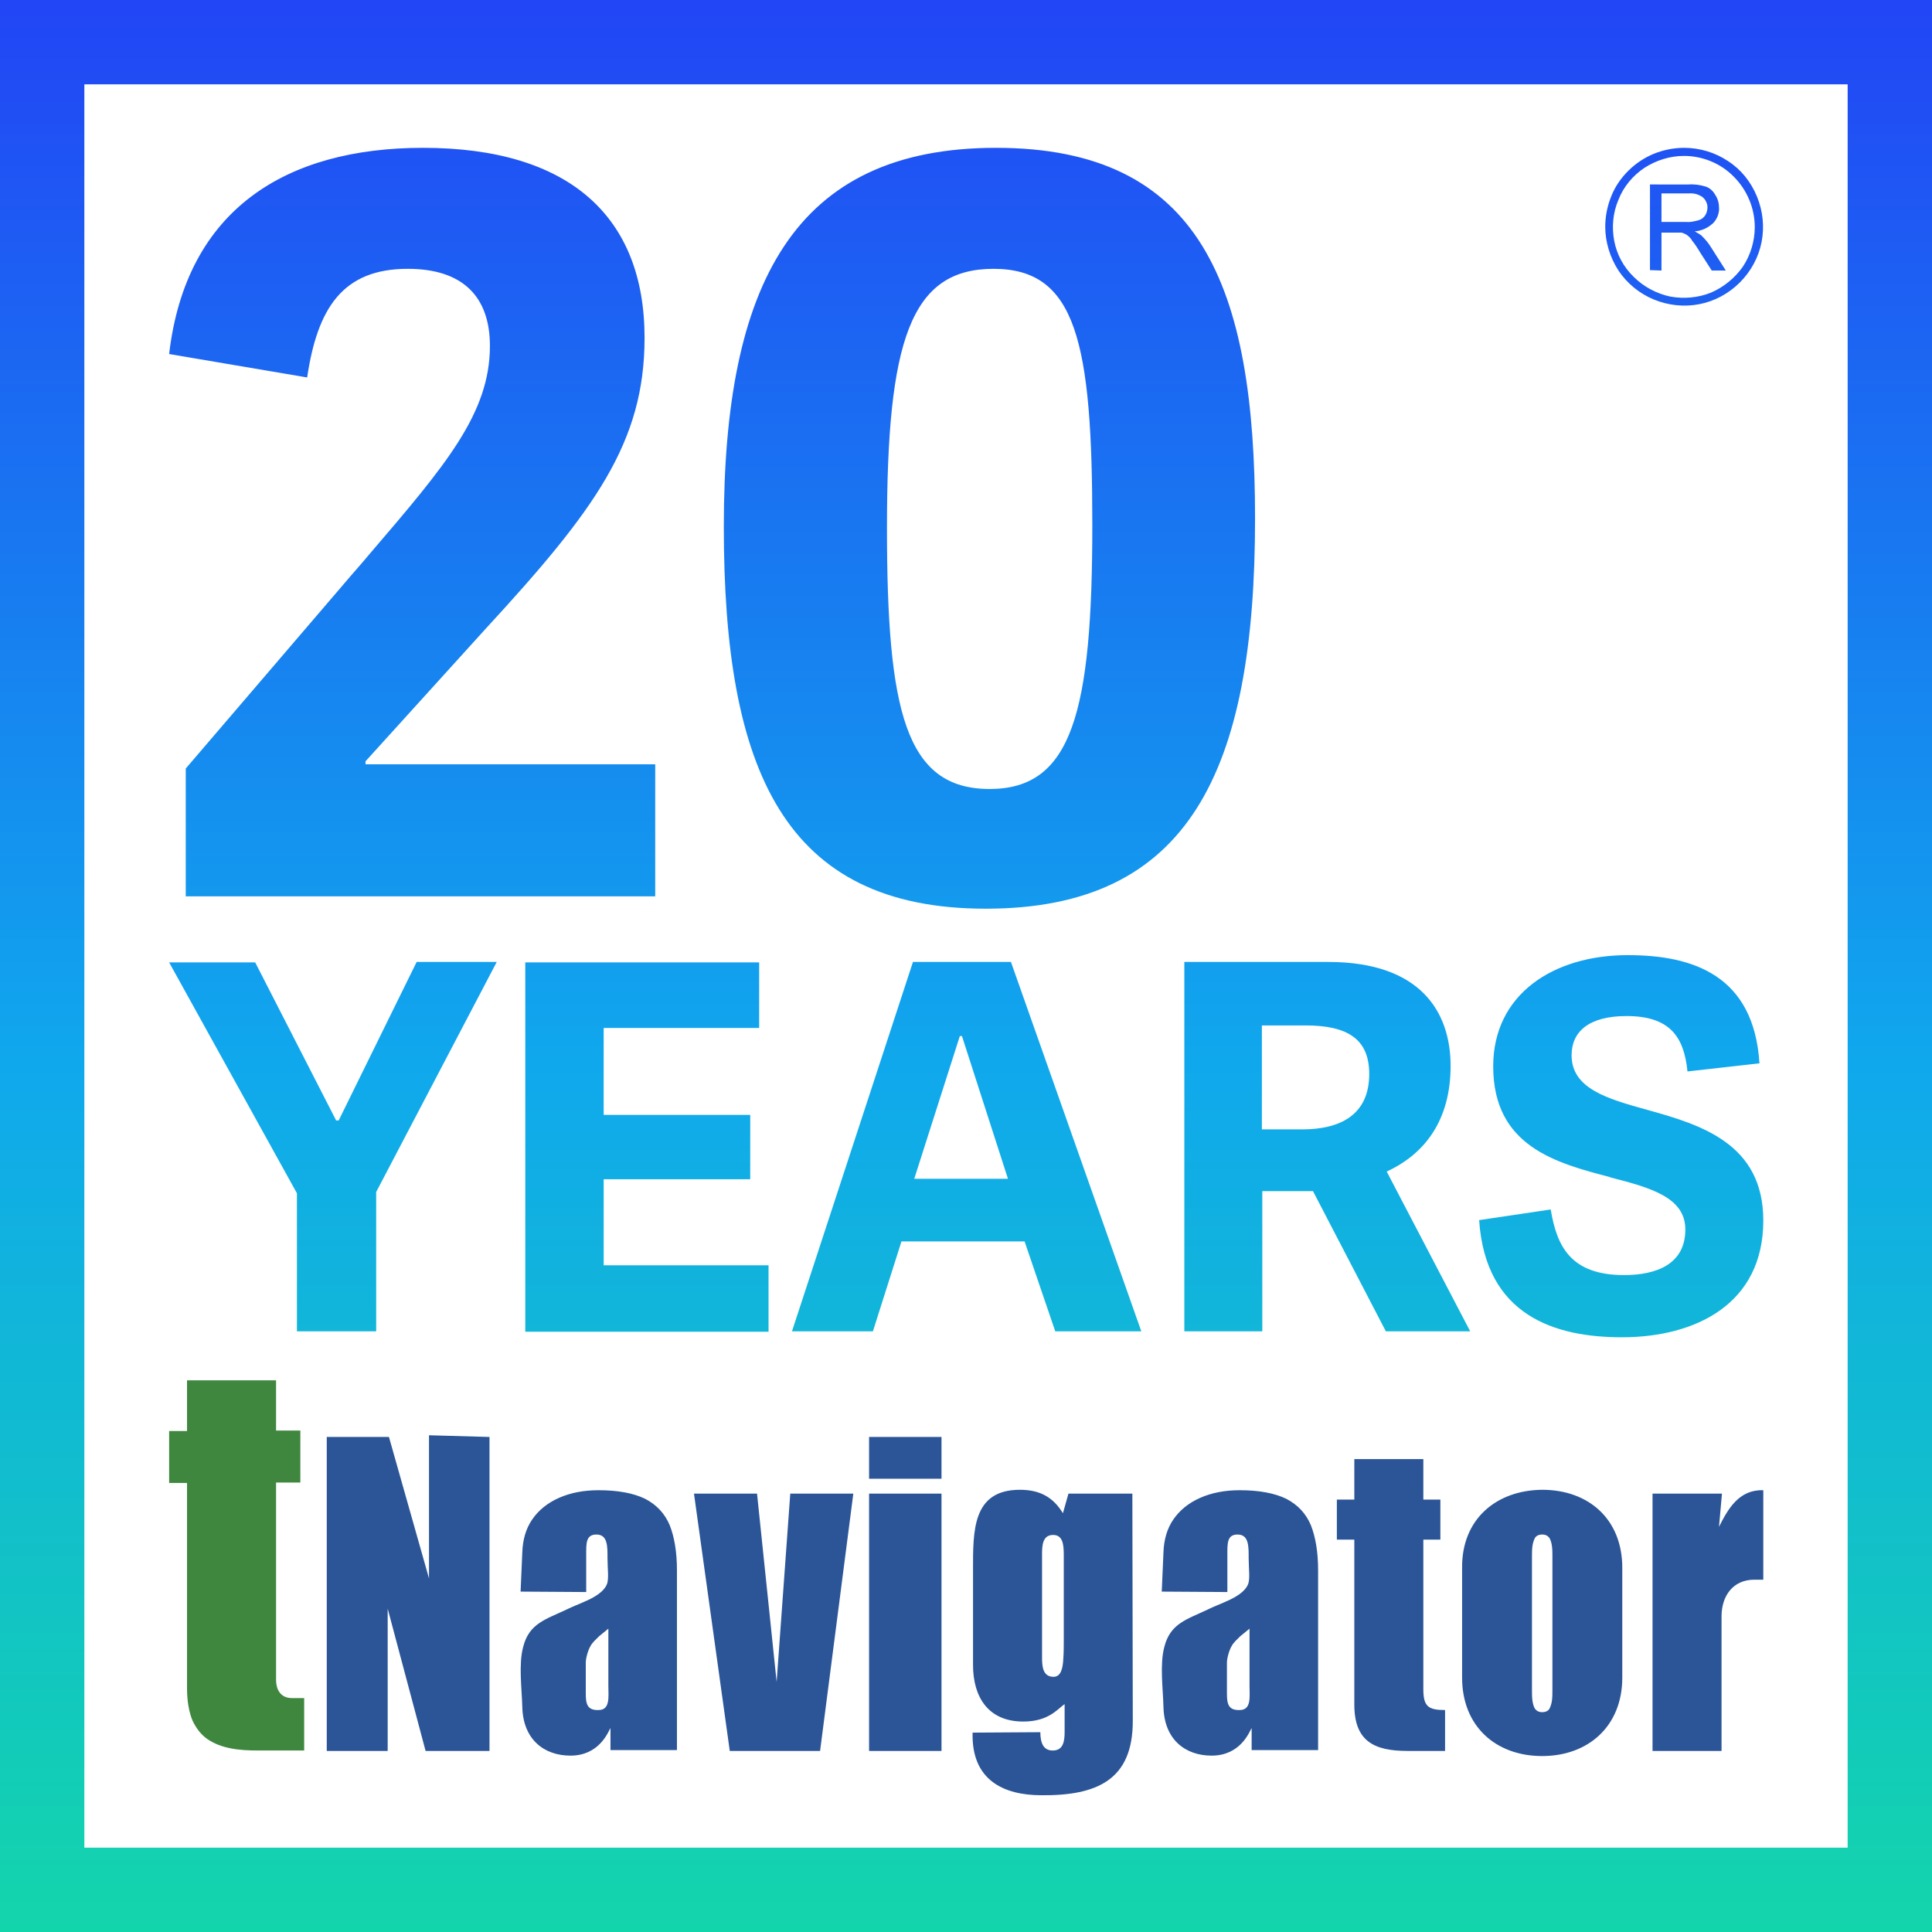
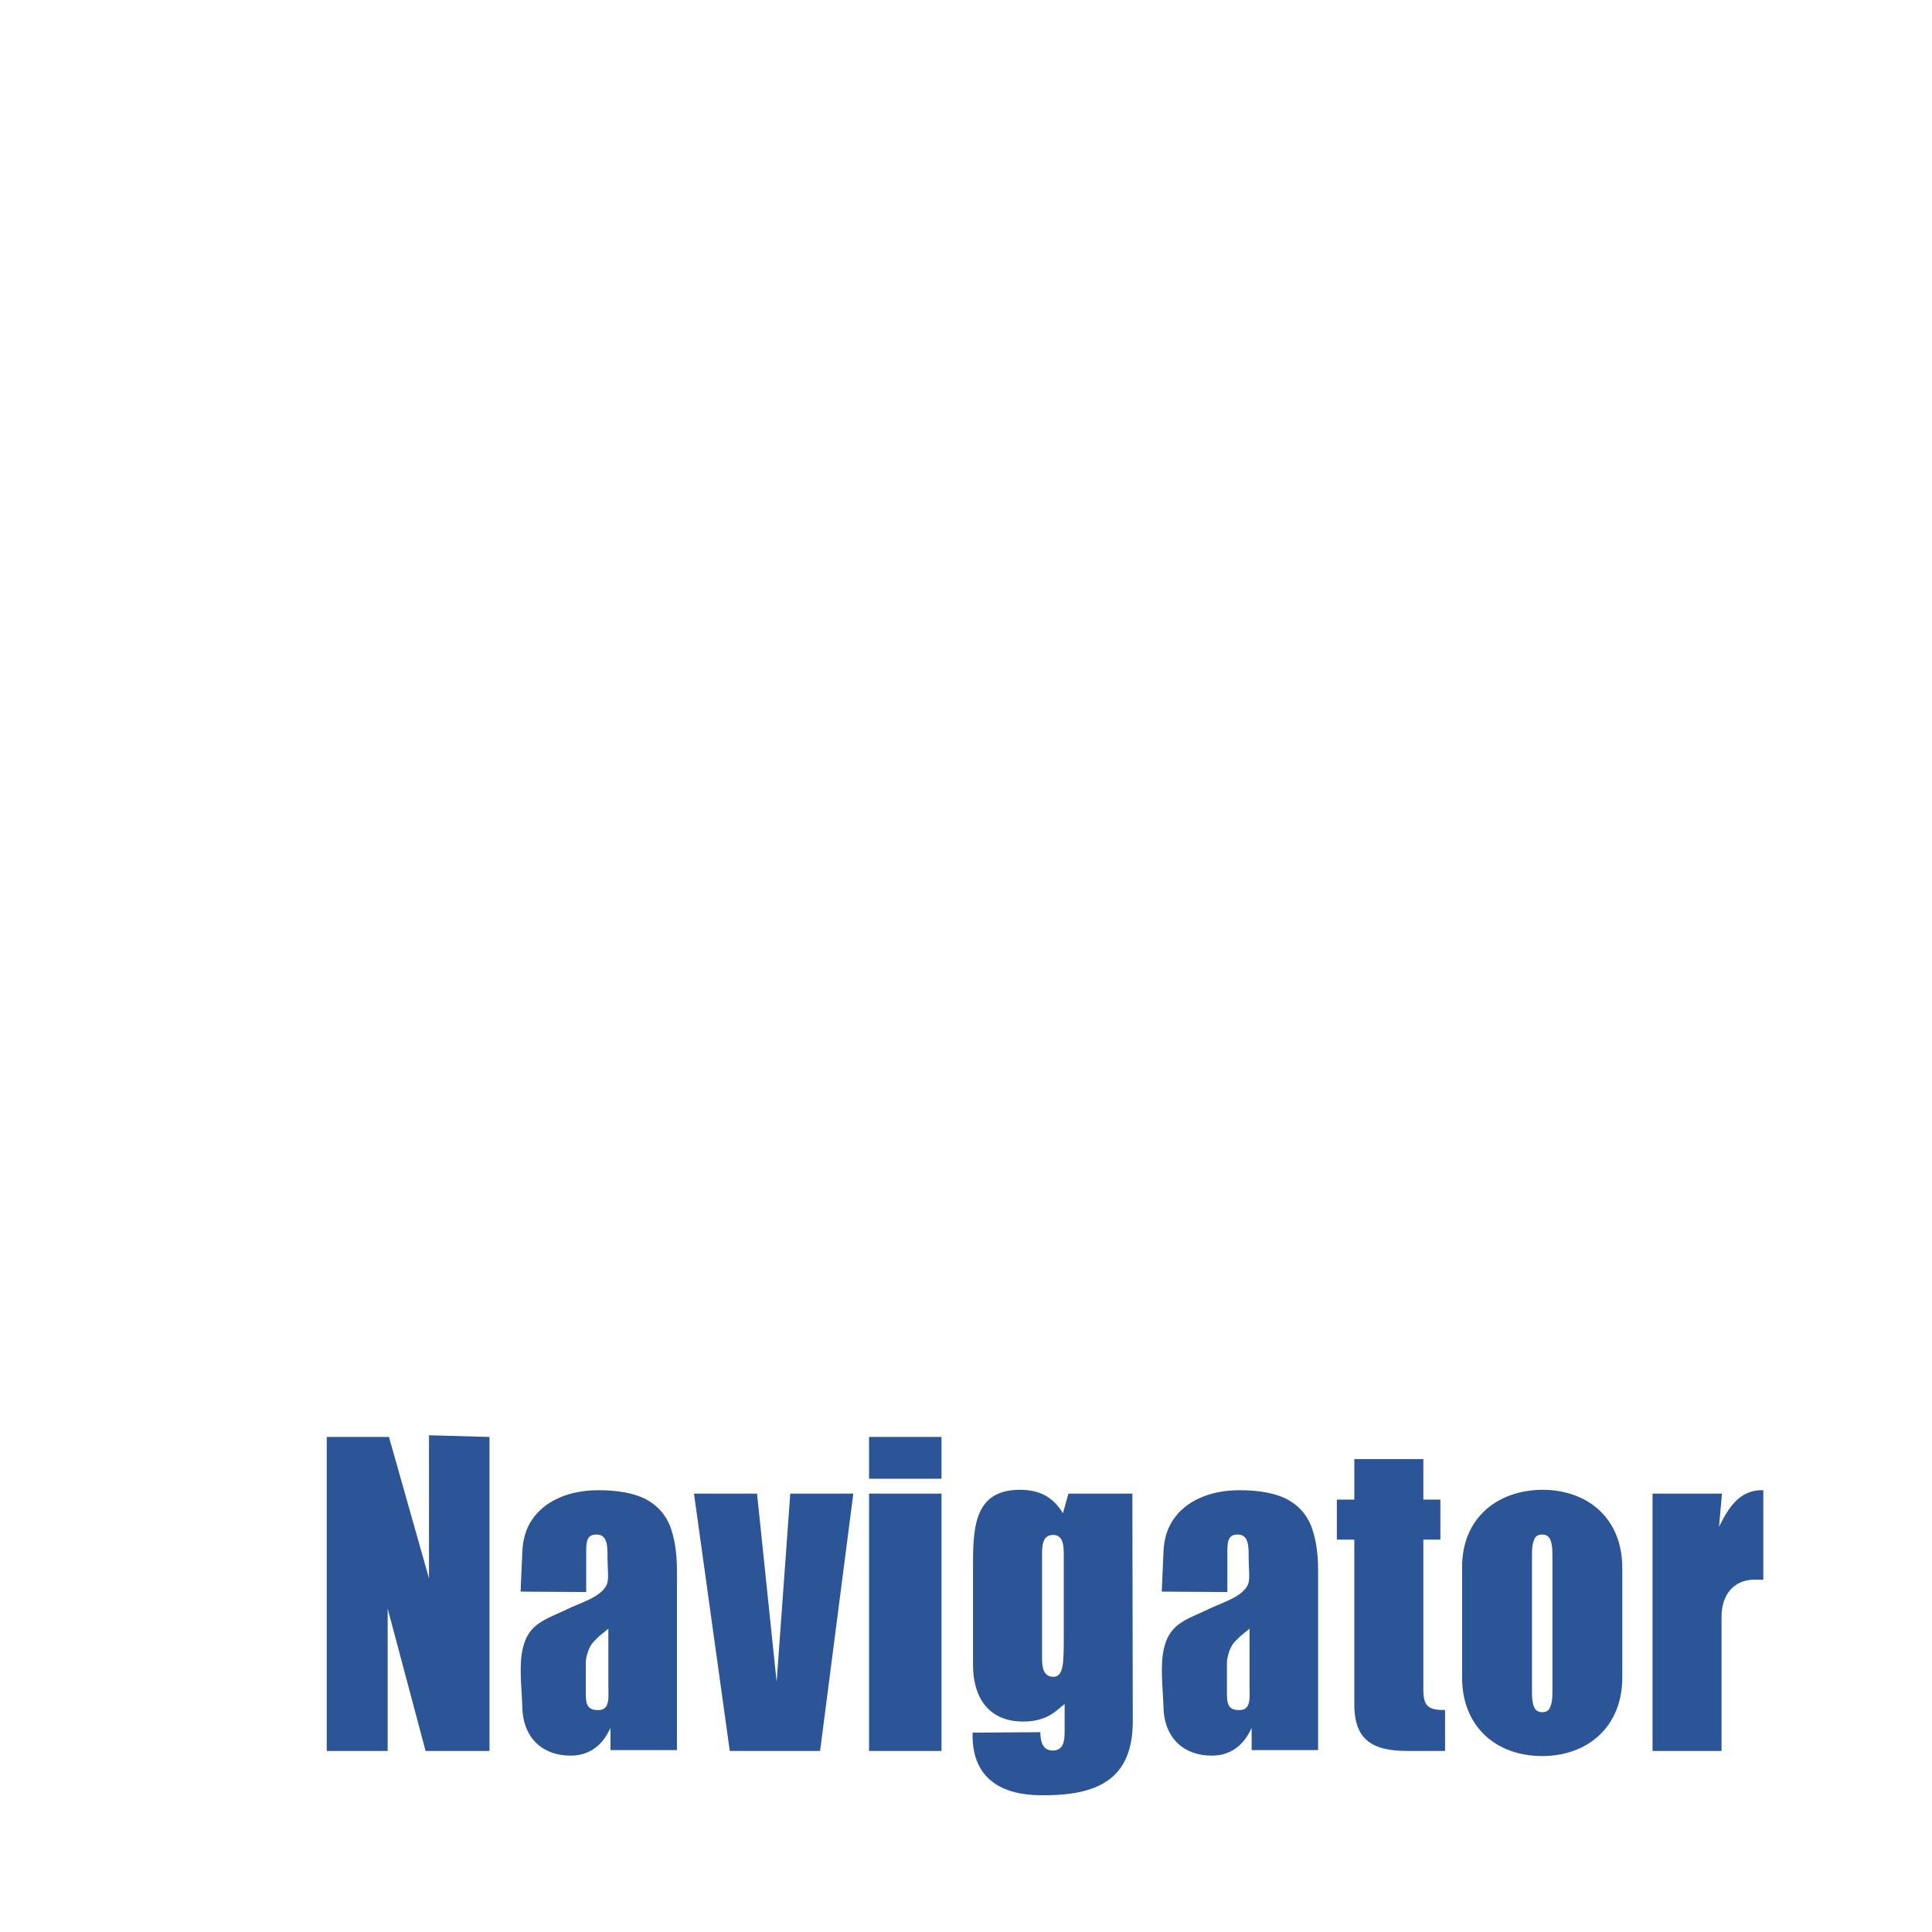
<svg xmlns="http://www.w3.org/2000/svg" version="1.1" id="Слой_1" x="0px" y="0px" viewBox="0 0 453.5 453.5" style="enable-background:new 0 0 453.5 453.5;" xml:space="preserve">
  <style type="text/css"> .st0{fill-rule:evenodd;clip-rule:evenodd;fill:url(#SVGID_1_);} .st1{fill:#2B5597;} .st2{fill:#3F873F;} </style>
  <linearGradient id="SVGID_1_" gradientUnits="userSpaceOnUse" x1="226.772" y1="454.693" x2="226.772" y2="1.15" gradientTransform="matrix(1 0 0 -1 0 454.693)">
    <stop offset="0" style="stop-color:#2245F5" />
    <stop offset="0.55" style="stop-color:#10A8ED" />
    <stop offset="1" style="stop-color:#13D5AB" />
  </linearGradient>
-   <path class="st0" d="M453.5,0H0v453.5h453.5V0z M433.7,19.8H19.8v413.9h413.9V19.8z M381.8,238.5c-8.9,0-12.9,3.7-12.9,9.2 c0,7.8,8.3,10.2,17.7,12.8c12.6,3.5,27.3,7.9,27.3,26c0,19.6-15.9,27.4-33.2,27.4c-15.6,0-32-5-33.5-27.5l16.8-2.5 c1.4,8.4,4.5,15.4,17.2,15.4c7.7,0,14.4-2.6,14.4-10.7c0-7.5-8.1-9.8-17.5-12.2l-0.2-0.1c-12.6-3.3-27.4-7.2-27.4-26 c0-16.9,14.1-26.1,31.6-26.1c15.4,0,29.6,4.8,30.9,25.4l-16.9,1.9C395.3,243.4,392,238.5,381.8,238.5z M88.3,312.5v-32.7l28.3-54 H97.8L79.5,263h-0.6l-19-37.1H39.7l30,54.2v32.4H88.3z M141.7,297v-20.2h34.4v-15.1h-34.4v-20.4h36.5v-15.4h-54.9v86.7h57.1V297 H141.7z M214.3,225.8h23l30.6,86.7h-20.2l-7.2-21.1h-28.9l-6.7,21.1h-19L214.3,225.8z M236.6,276.7l-10.8-33.5h-0.5l-10.7,33.5 H236.6z M345.1,312.5l-19.6-37.5c8.9-4.1,15-12,15-24.8c0-12.8-7.2-24.4-28.7-24.4h-33.8v86.7h18.3v-32.9h11.9l17.1,32.9H345.1z M305.7,265.1h-9.5v-24.4h10.2c9.8,0,15,3.1,15,11.4C321.4,261.9,314.3,265.1,305.7,265.1z M151.3,79.3c0-28.4-17.6-44.6-52-44.6 c-32,0-55.6,14.3-59.6,48.4l32.4,5.5c2.4-16.2,8.3-25.5,23.6-25.5c13.1,0,19.3,6.7,19.3,18.1c0,15.9-10.5,28.1-28.3,48.9 c-1.9,2.3-4,4.6-6.1,7.1l-37,43.2v30h110.2v-31h-68v-0.7l28.1-31C139.6,119.8,151.3,103.9,151.3,79.3z M169.9,123.6 c0,57.2,14.1,89.7,61.5,89.7c47.7,0,63.2-32.2,63.2-91.6c0-54.8-12.9-87-60.8-87C186.3,34.7,169.9,66.7,169.9,123.6z M256.4,123.2 c0,44.1-4.8,62-24.1,62c-19.8,0-24.1-18.4-24.1-61.3c0-43.9,5.5-60.8,25-60.8C252.6,63.1,256.4,80.2,256.4,123.2z M395.3,34.7 c3.7,0,7.3,1.1,10.3,3.1c3.1,2,5.4,4.9,6.8,8.3c1.4,3.4,1.8,7.1,1.1,10.7c-0.7,3.6-2.5,6.9-5.1,9.5c-2.6,2.6-5.9,4.4-9.5,5.1 c-3.6,0.7-7.3,0.3-10.7-1.1c-3.4-1.4-6.3-3.8-8.3-6.8c-2-3.1-3.1-6.7-3.1-10.3c0-2.4,0.5-4.9,1.4-7.1c0.9-2.3,2.3-4.3,4-6 c1.7-1.7,3.8-3.1,6-4C390.4,35.2,392.9,34.7,395.3,34.7z M395.3,36.6c-3.3,0-6.5,1-9.3,2.8c-2.7,1.8-4.9,4.4-6.1,7.5 c-1.3,3-1.6,6.4-1,9.6c0.6,3.2,2.2,6.2,4.6,8.5c2.3,2.3,5.3,3.9,8.5,4.6c3.2,0.6,6.6,0.3,9.6-0.9c3-1.3,5.6-3.4,7.5-6.1 c1.8-2.7,2.8-6,2.8-9.3c0-4.4-1.8-8.7-4.9-11.8C404,38.4,399.7,36.6,395.3,36.6z M387.3,43.2v20.2l2.7,0.1v-8.9h3.2c0.5,0,1,0,1.5,0 c0.4,0.1,0.8,0.3,1.2,0.5c0.5,0.4,1,0.8,1.3,1.4c0.5,0.6,1.2,1.6,1.9,2.8l2.7,4.2h3.3l-3.5-5.5c-0.6-1-1.4-1.9-2.2-2.7 c-0.5-0.4-1.1-0.7-1.6-1c1.6-0.1,3.1-0.8,4.3-1.9c0.5-0.5,0.8-1,1.1-1.7c0.2-0.6,0.4-1.3,0.3-2c0-1.1-0.3-2.1-0.9-3 c-0.5-0.9-1.3-1.6-2.2-1.9c-1.3-0.4-2.7-0.6-4.1-0.5H387.3z M395.7,52.1h-5.7v-6.7h6.4c1.2-0.1,2.3,0.2,3.3,0.9 c0.3,0.3,0.6,0.6,0.8,1.1c0.2,0.4,0.3,0.8,0.3,1.3c0,0.6-0.2,1.3-0.5,1.8c-0.4,0.6-0.9,1-1.6,1.2C397.6,52,396.6,52.2,395.7,52.1z" />
  <g>
    <path class="st1" d="M387.9,350.6V411h16.2v-31.6c0-4.8,2.7-8.6,7.7-8.6h2.1v-21c-5.7-0.2-8.3,4.4-10.4,8.6l0.7-7.8H387.9 L387.9,350.6z M359.6,396.8v-31.5c0-0.7,0-1.5,0.1-2.3c0.1-0.8,0.3-1.4,0.6-2c0.3-0.5,0.9-0.8,1.7-0.8c0.8,0,1.3,0.3,1.7,0.8 c0.3,0.5,0.5,1.2,0.6,2c0.1,0.8,0.1,1.5,0.1,2.3v31.5c0,0.7,0,1.5-0.1,2.3c-0.1,0.8-0.3,1.4-0.6,2c-0.3,0.5-0.9,0.8-1.7,0.8 c-0.8,0-1.3-0.3-1.7-0.8c-0.3-0.5-0.5-1.2-0.6-2C359.6,398.3,359.6,397.5,359.6,396.8L359.6,396.8z M343.2,368v25.8 c0,11.4,7.9,18.4,18.8,18.4c10.8,0,18.8-7,18.8-18.4V368c0-11.4-7.9-18.3-18.8-18.3C351.2,349.8,343.1,356.6,343.2,368L343.2,368z M317.9,361.4v38.7c0,8.6,4.6,10.9,12.5,10.9h8.8v-9.6c-3.9,0-5.1-0.8-5.1-4.9v-35.1h4v-9.4h-4v-9.5h-16.2v9.5h-4.1v9.4H317.9 L317.9,361.4z M293.3,382.3v13.4c0,2.5,0.5,5.7-2.3,5.7c-2.7,0.1-3-1.5-3-3.9v-7.2c0-1.2,0.6-3.1,1.1-3.9c0.4-0.8,1.2-1.5,2-2.3 L293.3,382.3L293.3,382.3z M309.4,411v-42.4c0-4.3-0.6-7.8-1.7-10.6c-1.2-2.8-3.1-4.8-5.8-6.2c-2.7-1.3-6.3-2-10.9-2 c-3.5,0-6.6,0.6-9.3,1.8c-2.7,1.2-4.8,2.9-6.3,5.1c-1.5,2.2-2.2,4.8-2.3,7.7l-0.4,9.2l15.4,0.1V365c0-2.7-0.1-4.8,2.4-4.8 c2.7,0,2.6,2.9,2.6,5.6c0,2.4,0.4,5-0.2,6.2c-0.7,1.6-2.7,2.9-5.3,4c-1.3,0.6-2.7,1.1-4.1,1.8c-4.8,2.3-8.8,3.2-10.2,8.8 c-1.1,4.1-0.3,9.8-0.2,14.1c0.2,7.7,5.2,11.4,11.3,11.4c6.7,0,8.8-5.4,9.4-6.5v5.2H309.4L309.4,411z M244.6,389.1v-24.2 c0-2.1,0.1-4.6,2.6-4.6c2.3,0,2.5,2.3,2.5,4.7v20c0,0.6,0,3.2-0.1,4.2c-0.1,2.5-0.6,4.4-2.3,4.4 C244.8,393.6,244.6,391.2,244.6,389.1L244.6,389.1z M265.9,404l-0.1-53.4l-15,0l-1.3,4.6c-2.2-3.6-5.2-5.5-10.1-5.5 c-11.2,0-11,9.7-11,18.9v22.2c0,7.6,3.6,13.3,11.8,13.3c5.9,0,8-2.9,9.7-4.1v6.6c0,2.3-0.4,4.3-2.8,4.3c-2,0-2.9-1.5-2.9-4.3 l-15.9,0.1c-0.3,11.1,7.2,14.7,16.2,14.7C257.5,421.5,265.9,417.8,265.9,404L265.9,404z M204,337.3v9.8H221v-9.8H204L204,337.3z M204,350.6V411H221v-60.4H204L204,350.6z M162.9,350.6l8.4,60.4h21.2l7.8-60.4h-14.8l-3.2,44.2l-4.6-44.2H162.9L162.9,350.6z M76.7,337.3V411H91v-33.4l8.9,33.4h15v-73.7l-14.2-0.4v33.6l-9.4-33.2H76.7L76.7,337.3z M142.8,382.3v13.4c0,2.5,0.5,5.7-2.3,5.7 c-2.7,0.1-3-1.5-3-3.9v-7.2c0-1.2,0.6-3.1,1.1-3.9c0.4-0.8,1.2-1.5,2-2.3L142.8,382.3L142.8,382.3z M158.9,411v-42.4 c0-4.3-0.6-7.8-1.7-10.6c-1.2-2.8-3.1-4.8-5.8-6.2c-2.7-1.3-6.3-2-10.9-2c-3.5,0-6.6,0.6-9.3,1.8c-2.7,1.2-4.8,2.9-6.3,5.1 c-1.5,2.2-2.2,4.8-2.3,7.7l-0.4,9.2l15.4,0.1V365c0-2.7-0.1-4.8,2.4-4.8c2.7,0,2.6,2.9,2.6,5.6c0,2.4,0.4,5-0.2,6.2 c-0.7,1.6-2.7,2.9-5.3,4c-1.3,0.6-2.7,1.1-4.1,1.8c-4.8,2.3-8.8,3.2-10.2,8.8c-1.1,4.1-0.3,9.8-0.2,14.1 c0.2,7.7,5.2,11.4,11.3,11.4c6.7,0,8.8-5.4,9.4-6.5v5.2H158.9z" />
-     <path class="st2" d="M43.9,348.1v48.2c0,3.1,0.5,5.7,1.3,7.6c0.9,1.9,2.1,3.4,3.6,4.4c1.5,1,3.3,1.7,5.4,2.1c2,0.4,4.2,0.5,6.6,0.5 h10.6v-12.3h-2.8c-2.9,0-3.8-2.2-3.8-4.3v-46.3h5.7v-12.2h-5.7V324H43.9v11.9h-4.2v12.2H43.9z" />
  </g>
</svg>